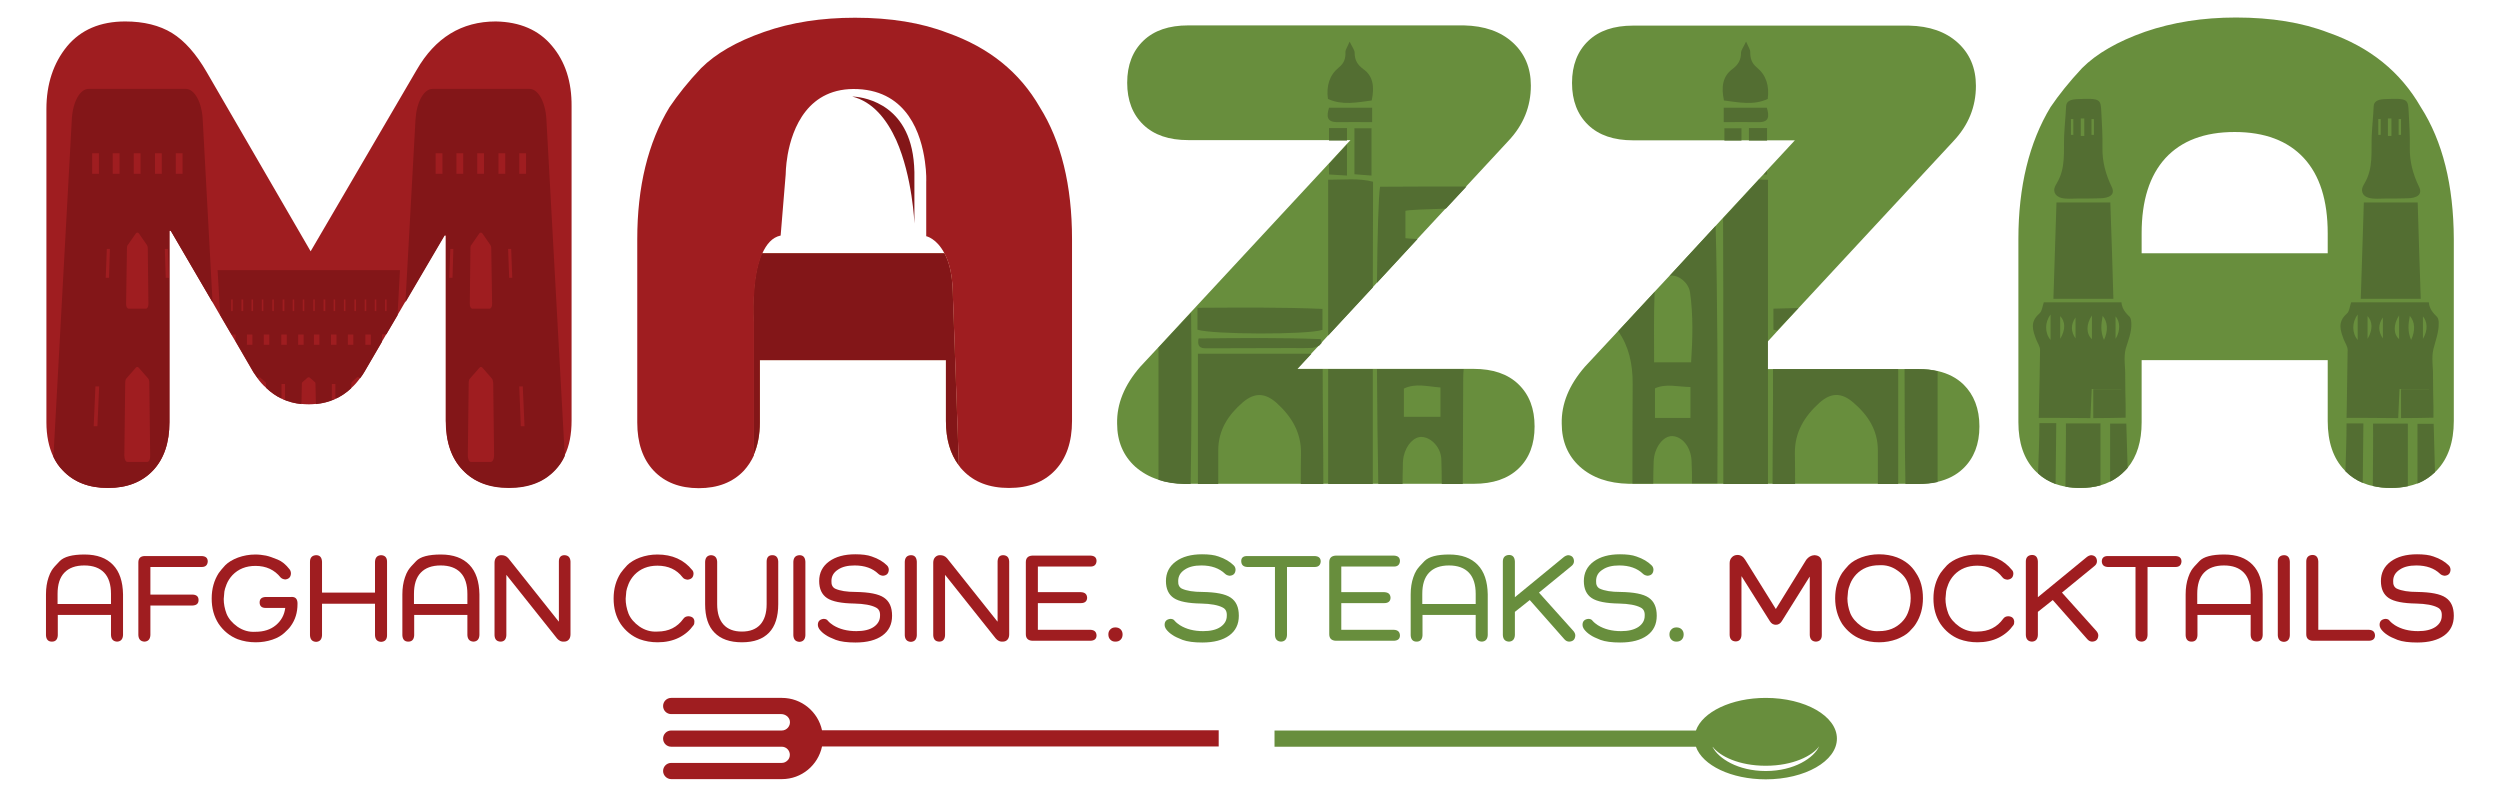
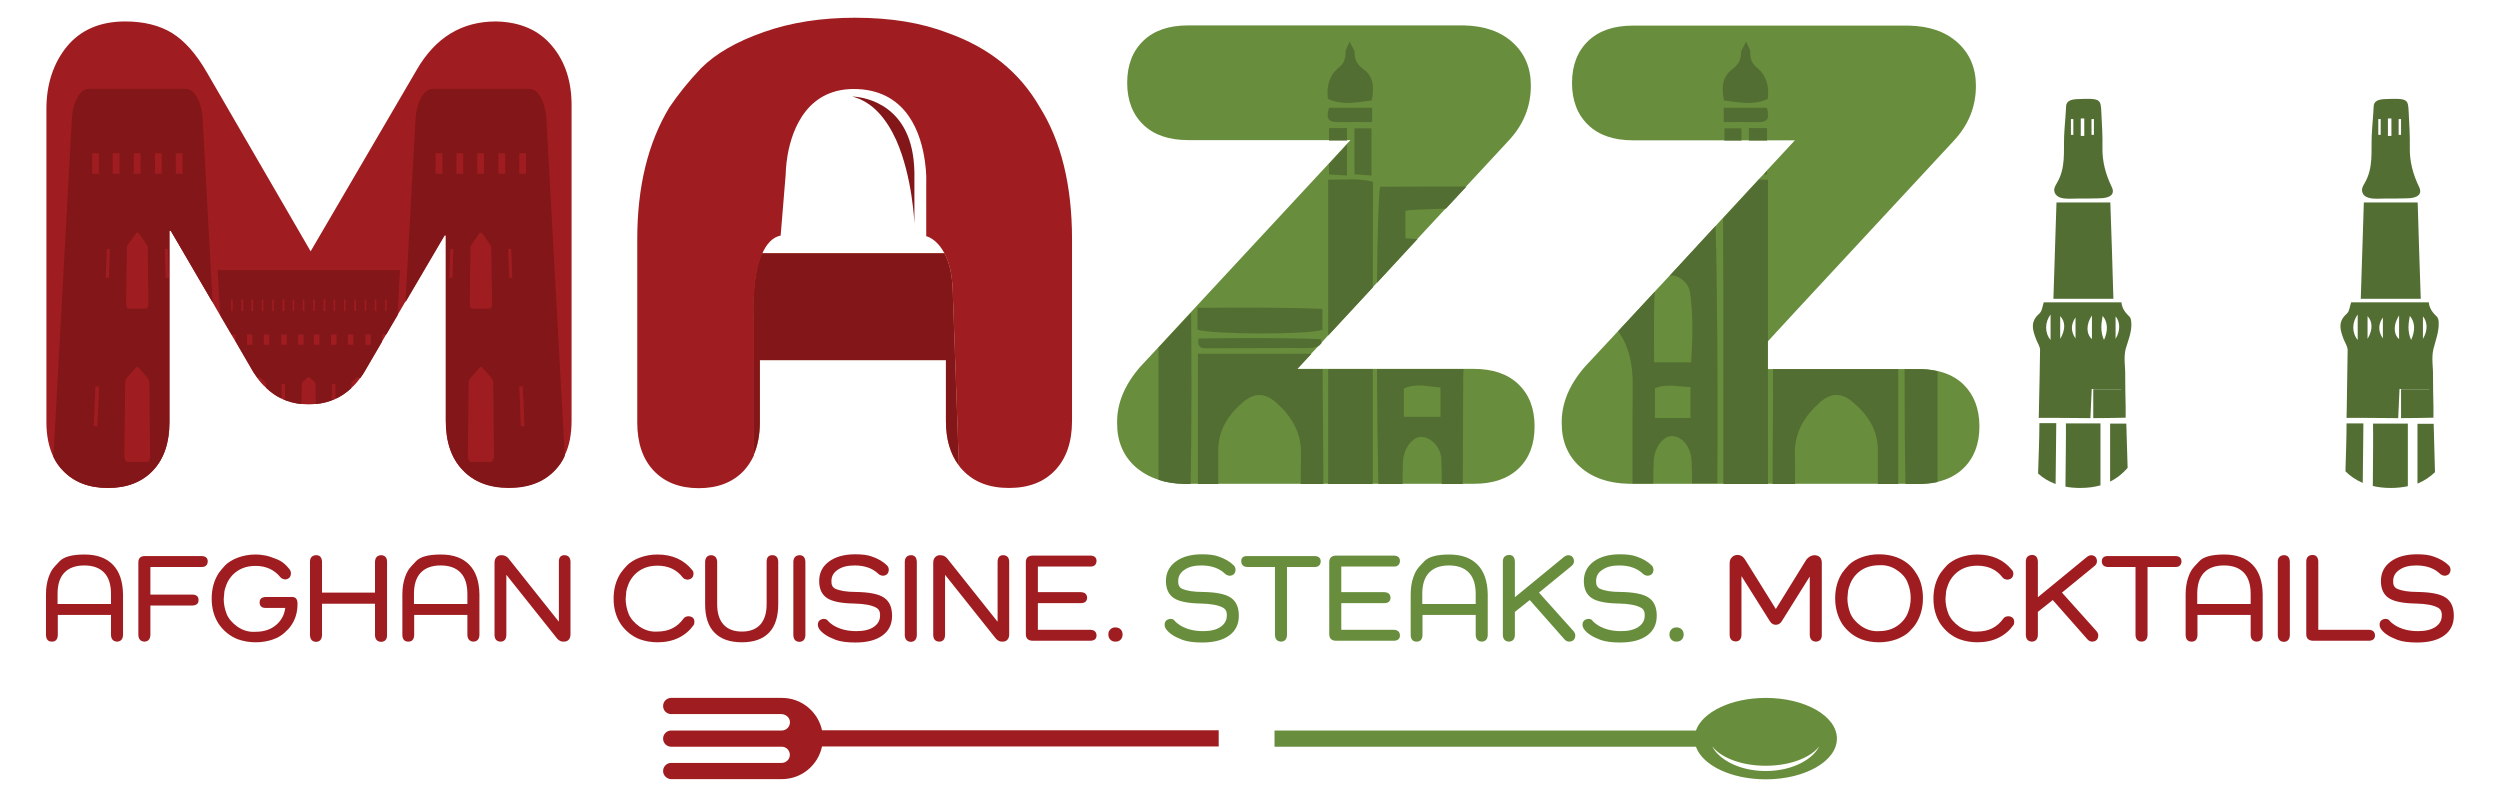
<svg xmlns="http://www.w3.org/2000/svg" width="1142" height="364" viewBox="0 0 1142 364" fill="none">
  <path d="M38.6 253.3C44.3 253.3 48.6 254.9 51.6 258C54.6 261.1 56.1 265.6 56.2 271.5V290.1C56.1 292 55.2 293 53.5 293.1C51.7 293 50.8 292 50.7 290.1V280.9H26.4V290.2C26.3 292.1 25.4 293.1 23.7 293.1C22 293.1 21.1 292.1 21 290.2V271.5C21 268.6 21.4 266 22.2 263.7C22.6 262.5 23.1 261.4 23.6 260.6C24.2 259.6 25.5 258.1 27.3 256.3C29.3 254.3 33 253.3 38.6 253.3ZM50.7 275.9V271.3C50.7 267.1 49.7 263.8 47.6 261.6C45.5 259.4 42.5 258.3 38.5 258.3C34.5 258.3 31.5 259.4 29.4 261.6C27.3 263.8 26.3 267 26.3 271.3V275.9H50.7Z" fill="#9F1D20" />
  <path d="M66.199 254H92.199C93.999 254.1 94.899 254.9 94.899 256.5C94.799 258.1 93.899 259 92.199 259H68.699V271.6H87.999C89.799 271.7 90.699 272.5 90.699 274.1C90.699 275.7 89.799 276.5 87.999 276.6H68.699V290.1C68.599 292 67.699 293 65.999 293.1C64.199 293 63.299 292 63.199 290.1V256.9C63.199 255 64.199 254 66.199 254Z" fill="#9F1D20" />
  <path d="M135.899 275.4V275.9C135.899 279.8 134.899 283.1 132.799 286C132.199 286.9 131.199 287.9 129.899 289.1C128.599 290.3 126.799 291.4 124.399 292.2C121.999 293 119.499 293.4 116.799 293.4C113.799 293.4 111.099 292.9 108.599 292C104.999 290.6 102.099 288.2 99.899 285C97.699 281.6 96.699 277.8 96.699 273.4C96.699 268.9 97.799 265.1 99.899 261.8C100.599 260.8 101.599 259.6 102.899 258.2C104.299 256.8 106.299 255.6 108.699 254.7C111.199 253.8 113.799 253.3 116.699 253.3C118.299 253.3 119.899 253.5 121.499 253.8C122.899 254.1 124.599 254.7 126.799 255.6C128.799 256.4 130.599 257.9 132.299 260.1C132.699 260.6 132.899 261.3 132.899 262C132.799 263.7 131.899 264.5 130.299 264.7C129.399 264.6 128.699 264.3 128.199 263.8C125.399 260.3 121.599 258.5 116.699 258.5C112.399 258.5 108.899 259.9 106.199 262.7C104.999 264 104.099 265.4 103.499 266.9C102.899 268.4 102.599 269.5 102.499 270.2C102.399 270.9 102.299 272 102.199 273.6C102.199 275.8 102.599 278 103.499 280.4C104.399 282.6 106.099 284.6 108.499 286.3C110.999 288 113.699 288.8 116.699 288.6C120.499 288.6 123.599 287.6 125.999 285.6C128.399 283.6 129.899 281 130.299 277.7H121.299C119.499 277.7 118.599 276.8 118.599 275.2C118.599 273.6 119.499 272.8 121.299 272.7H132.799C134.899 272.5 135.799 273.5 135.899 275.4Z" fill="#9F1D20" />
  <path d="M174.1 253.6C175.9 253.7 176.8 254.7 176.8 256.6V290.2C176.8 292.1 175.9 293.1 174.1 293.2C172.3 293.1 171.4 292.1 171.3 290.2V275.8H147.1V290.2C147 292.1 146.1 293.1 144.4 293.2C142.6 293.1 141.7 292.1 141.6 290.2V256.6C141.6 254.7 142.6 253.7 144.4 253.6C146.1 253.6 147 254.6 147.1 256.6V270.7H171.3V256.6C171.4 254.7 172.3 253.7 174.1 253.6Z" fill="#9F1D20" />
  <path d="M201.401 253.3C207.101 253.3 211.401 254.9 214.401 258C217.401 261.1 218.901 265.6 219.001 271.5V290.1C218.901 292 218.001 293 216.301 293.1C214.501 293 213.601 292 213.501 290.1V280.9H189.201V290.2C189.101 292.1 188.201 293.1 186.501 293.1C184.801 293.1 183.901 292.1 183.801 290.2V271.5C183.801 268.6 184.201 266 185.001 263.7C185.401 262.5 185.901 261.4 186.401 260.6C187.001 259.6 188.301 258.1 190.101 256.3C192.001 254.3 195.801 253.3 201.401 253.3ZM213.501 275.9V271.3C213.501 267.1 212.501 263.8 210.401 261.6C208.301 259.4 205.301 258.3 201.301 258.3C197.301 258.3 194.301 259.4 192.201 261.6C190.101 263.8 189.101 267 189.101 271.3V275.9H213.501Z" fill="#9F1D20" />
  <path d="M257.9 253.6C259.6 253.7 260.5 254.6 260.6 256.5V289.8C260.6 290.8 260.3 291.7 259.8 292.2C259.3 292.8 258.5 293.1 257.6 293.1C256.4 293.2 255.4 292.7 254.5 291.7L231.4 262.7H231.3V290.2C231.2 292.1 230.3 293.1 228.6 293.1C226.9 293 226 292.1 225.9 290.2V257C225.9 256 226.2 255.1 226.8 254.5C227.4 253.9 228.1 253.6 229 253.6C230.3 253.6 231.3 254 232.2 255L255.2 283.9H255.3V256.4C255.3 254.6 256.2 253.6 257.9 253.6Z" fill="#9F1D20" />
  <path d="M317.201 284C317.201 284.7 317.101 285.2 316.801 285.6C315.101 288 312.901 289.9 310.101 291.3C307.301 292.7 304.001 293.4 300.401 293.4C297.401 293.4 294.701 292.9 292.201 292C288.601 290.6 285.701 288.2 283.501 285C281.301 281.6 280.301 277.8 280.301 273.4C280.301 268.9 281.401 265.1 283.501 261.8C284.201 260.8 285.201 259.6 286.501 258.2C287.901 256.8 289.901 255.6 292.301 254.7C294.801 253.8 297.401 253.3 300.301 253.3C307.101 253.3 312.401 255.7 316.201 260.4C316.601 260.8 316.801 261.4 316.801 262.1C316.701 263.8 315.801 264.6 314.101 264.8C313.101 264.7 312.301 264.4 311.801 263.7C309.101 260.2 305.301 258.4 300.301 258.4C296.001 258.4 292.501 259.8 289.801 262.6C288.601 263.9 287.701 265.3 287.101 266.8C286.501 268.3 286.201 269.4 286.101 270.1C286.001 270.8 285.901 271.9 285.801 273.5C285.801 275.7 286.201 277.9 287.101 280.3C288.001 282.5 289.701 284.5 292.101 286.2C294.601 287.9 297.301 288.7 300.301 288.5C305.501 288.5 309.401 286.5 312.201 282.6C312.701 281.9 313.501 281.5 314.501 281.5C316.301 281.6 317.201 282.5 317.201 284Z" fill="#9F1D20" />
  <path d="M352.8 253.6C354.5 253.6 355.4 254.6 355.5 256.5V276C355.5 281.7 354.1 286.1 351.3 289C348.5 291.9 344.4 293.4 338.9 293.4C333.4 293.4 329.2 291.9 326.4 289C323.5 286.1 322.1 281.7 322.1 276V256.6C322.2 254.7 323.1 253.7 324.8 253.6C326.6 253.7 327.5 254.7 327.6 256.6V276C327.6 280.1 328.6 283.2 330.5 285.3C332.4 287.4 335.2 288.5 338.9 288.5C342.6 288.5 345.4 287.4 347.3 285.3C349.2 283.2 350.2 280.1 350.2 276V256.6C350.2 254.6 351.1 253.6 352.8 253.6Z" fill="#9F1D20" />
  <path d="M365.2 253.6C366.9 253.6 367.8 254.6 367.9 256.6V290.2C367.8 292.1 366.9 293.1 365.2 293.2C363.4 293.1 362.5 292.1 362.4 290.2V256.6C362.5 254.7 363.4 253.7 365.2 253.6Z" fill="#9F1D20" />
  <path d="M379.8 265.4C379.7 267.1 380.3 268.3 381.5 268.9C383.7 269.9 386.8 270.4 390.9 270.4C397 270.5 401.3 271.3 403.8 273C406.3 274.7 407.5 277.4 407.5 281.3C407.5 285.2 406 288.2 403.1 290.3C400.2 292.4 396.1 293.5 390.8 293.5C387 293.5 384 293.1 381.8 292.3C379.8 291.5 378.2 290.8 377.1 290C376 289.3 375 288.4 374.2 287.3C373.9 286.8 373.6 286.2 373.6 285.4C373.6 283.8 374.5 282.9 376.2 282.7C377.2 282.7 377.8 283 378.2 283.6C378.9 284.4 379.7 285 380.6 285.6C383.5 287.4 387 288.3 391.2 288.3C394.5 288.3 397.2 287.7 399.1 286.4C401 285.1 402 283.4 402 281.3C402.1 279.4 401.5 278.2 400.1 277.5C398 276.4 394.7 275.8 390.3 275.7C384.4 275.6 380.2 274.8 377.8 273.2C375.4 271.6 374.2 269 374.2 265.4C374.2 261.7 375.7 258.7 378.7 256.5C381.7 254.3 385.7 253.2 390.7 253.2C393.8 253.2 396.3 253.5 398.2 254.2C401.2 255.2 403.5 256.6 405.2 258.3C405.7 258.8 406 259.5 406 260.3C405.9 262 405 262.9 403.3 263C402.4 262.9 401.7 262.6 401.2 262.1C398.6 259.6 395 258.3 390.4 258.3C387.2 258.3 384.7 258.9 382.8 260.2C380.8 261.5 379.8 263.2 379.8 265.4Z" fill="#9F1D20" />
  <path d="M416.101 253.6C417.801 253.6 418.701 254.6 418.801 256.6V290.2C418.701 292.1 417.801 293.1 416.101 293.2C414.301 293.1 413.401 292.1 413.301 290.2V256.6C413.401 254.7 414.301 253.7 416.101 253.6Z" fill="#9F1D20" />
  <path d="M458.301 253.6C460.001 253.7 460.901 254.6 461.001 256.5V289.8C461.001 290.8 460.701 291.7 460.201 292.2C459.701 292.8 458.901 293.1 458.001 293.1C456.801 293.2 455.801 292.7 454.901 291.7L431.801 262.7H431.701V290.2C431.601 292.1 430.701 293.1 429.001 293.1C427.301 293 426.401 292.1 426.301 290.2V257C426.301 256 426.601 255.1 427.201 254.5C427.801 253.9 428.501 253.6 429.401 253.6C430.701 253.6 431.701 254 432.601 255L455.601 283.9H455.701V256.4C455.801 254.6 456.601 253.6 458.301 253.6Z" fill="#9F1D20" />
  <path d="M474.1 287.7H498.2C499.9 287.8 500.8 288.6 500.9 290.2C500.9 291.8 500 292.6 498.2 292.7H471.6C469.6 292.6 468.6 291.6 468.6 289.7V256.8C468.6 254.9 469.6 253.9 471.6 253.8H498.2C500 253.9 500.9 254.7 500.9 256.3C500.8 257.9 499.9 258.8 498.2 258.8H474.1V270.5H493.8C495.6 270.6 496.5 271.4 496.6 273C496.6 274.6 495.6 275.5 493.8 275.5H474.1V287.7Z" fill="#9F1D20" />
  <path d="M509.501 293.1C508.501 293.1 507.801 292.8 507.201 292.2C506.601 291.6 506.301 290.8 506.301 289.8C506.301 288.8 506.601 288.1 507.201 287.5C507.801 286.9 508.501 286.6 509.501 286.6C510.501 286.6 511.301 286.9 511.901 287.5C512.501 288.1 512.801 288.9 512.801 289.8C512.801 290.8 512.501 291.6 511.901 292.2C511.301 292.8 510.601 293.1 509.501 293.1Z" fill="#9F1D20" />
  <path d="M538.2 265.4C538.1 267.1 538.7 268.3 539.9 268.9C542.1 269.9 545.2 270.4 549.3 270.4C555.4 270.5 559.7 271.3 562.2 273C564.7 274.7 565.9 277.4 565.9 281.3C565.9 285.2 564.4 288.2 561.5 290.3C558.6 292.4 554.5 293.5 549.2 293.5C545.4 293.5 542.4 293.1 540.2 292.3C538.2 291.5 536.6 290.8 535.5 290C534.4 289.3 533.4 288.4 532.6 287.3C532.3 286.8 532 286.2 532 285.4C532 283.8 532.9 282.9 534.6 282.7C535.6 282.7 536.2 283 536.6 283.6C537.3 284.4 538.1 285 539 285.6C541.9 287.4 545.4 288.3 549.6 288.3C552.9 288.3 555.6 287.7 557.5 286.4C559.4 285.1 560.4 283.4 560.4 281.3C560.5 279.4 559.9 278.2 558.5 277.5C556.4 276.4 553.1 275.8 548.7 275.7C542.8 275.6 538.6 274.8 536.2 273.2C533.8 271.6 532.6 269 532.6 265.4C532.6 261.7 534.1 258.7 537.1 256.5C540.1 254.3 544.1 253.2 549.1 253.2C552.2 253.2 554.7 253.5 556.6 254.2C559.6 255.2 561.9 256.6 563.6 258.3C564.1 258.8 564.4 259.5 564.4 260.3C564.3 262 563.4 262.9 561.7 263C560.8 262.9 560.1 262.6 559.6 262.1C557 259.6 553.4 258.3 548.8 258.3C545.6 258.3 543.1 258.9 541.2 260.2C539.2 261.5 538.2 263.2 538.2 265.4Z" fill="#688E3D" />
  <path d="M569.6 254H600.6C602.4 254.1 603.3 254.9 603.3 256.5C603.2 258.1 602.3 259 600.6 259H587.9V290.1C587.8 292 586.9 293 585.2 293.1C583.4 293 582.5 292 582.4 290.1V259H569.7C568 258.9 567.1 258.1 567 256.5C566.9 254.9 567.8 254 569.6 254Z" fill="#688E3D" />
  <path d="M612.699 287.7H636.799C638.499 287.8 639.399 288.6 639.499 290.2C639.499 291.8 638.599 292.6 636.799 292.7H610.199C608.199 292.6 607.199 291.6 607.199 289.7V256.8C607.199 254.9 608.199 253.9 610.199 253.8H636.799C638.599 253.9 639.499 254.7 639.499 256.3C639.399 257.9 638.499 258.8 636.799 258.8H612.699V270.5H632.399C634.199 270.6 635.099 271.4 635.199 273C635.199 274.6 634.199 275.5 632.399 275.5H612.699V287.7Z" fill="#688E3D" />
  <path d="M662 253.3C667.7 253.3 672 254.9 675 258C678 261.1 679.5 265.6 679.6 271.5V290.1C679.5 292 678.6 293 676.9 293.1C675.1 293 674.2 292 674.1 290.1V280.9H649.8V290.2C649.7 292.1 648.8 293.1 647.1 293.1C645.4 293.1 644.5 292.1 644.4 290.2V271.5C644.4 268.6 644.8 266 645.6 263.7C646 262.5 646.5 261.4 647 260.6C647.6 259.6 648.9 258.1 650.7 256.3C652.7 254.3 656.4 253.3 662 253.3ZM674.1 275.9V271.3C674.1 267.1 673.1 263.8 671 261.6C668.9 259.4 665.9 258.3 661.9 258.3C657.9 258.3 654.9 259.4 652.8 261.6C650.7 263.8 649.7 267 649.7 271.3V275.9H674.1Z" fill="#688E3D" />
  <path d="M703 270.7L718.7 288.2C719.3 288.9 719.6 289.6 719.6 290.3C719.5 292.1 718.6 293 716.8 293.1C716 293.1 715.2 292.7 714.6 292L698.8 274.1L692 279.5V290.1C691.9 292 691 293 689.3 293.1C687.5 293 686.6 292 686.5 290.1V256.5C686.5 254.6 687.5 253.6 689.3 253.5C691 253.5 691.9 254.5 692 256.5V272.8L714.3 254.5C714.9 254 715.6 253.7 716.3 253.6C718 253.7 718.9 254.6 719 256.3C719 257.2 718.6 258 717.8 258.6L703 270.7Z" fill="#688E3D" />
  <path d="M729.1 265.4C729 267.1 729.6 268.3 730.8 268.9C733 269.9 736.1 270.4 740.2 270.4C746.3 270.5 750.6 271.3 753.1 273C755.6 274.7 756.8 277.4 756.8 281.3C756.8 285.2 755.3 288.2 752.4 290.3C749.5 292.4 745.4 293.5 740.1 293.5C736.3 293.5 733.3 293.1 731.1 292.3C729.1 291.5 727.5 290.8 726.4 290C725.3 289.3 724.3 288.4 723.5 287.3C723.2 286.8 722.9 286.2 722.9 285.4C722.9 283.8 723.8 282.9 725.5 282.7C726.5 282.7 727.1 283 727.5 283.6C728.2 284.4 729 285 729.9 285.6C732.8 287.4 736.3 288.3 740.5 288.3C743.8 288.3 746.4 287.7 748.4 286.4C750.3 285.1 751.3 283.4 751.3 281.3C751.4 279.4 750.8 278.2 749.4 277.5C747.3 276.4 744 275.8 739.6 275.7C733.7 275.6 729.5 274.8 727.1 273.2C724.7 271.6 723.5 269 723.5 265.4C723.5 261.7 725 258.7 728 256.5C731 254.3 735 253.2 740 253.2C743.1 253.2 745.6 253.5 747.5 254.2C750.5 255.2 752.8 256.6 754.5 258.3C755 258.8 755.3 259.5 755.3 260.3C755.2 262 754.3 262.9 752.6 263C751.7 262.9 751 262.6 750.5 262.1C747.9 259.6 744.3 258.3 739.7 258.3C736.5 258.3 734 258.9 732.1 260.2C730 261.5 729.1 263.2 729.1 265.4Z" fill="#688E3D" />
  <path d="M765.8 293.1C764.8 293.1 764.1 292.8 763.5 292.2C762.9 291.6 762.6 290.8 762.6 289.8C762.6 288.8 762.9 288.1 763.5 287.5C764.1 286.9 764.8 286.6 765.8 286.6C766.8 286.6 767.6 286.9 768.2 287.5C768.8 288.1 769.1 288.9 769.1 289.8C769.1 290.8 768.8 291.6 768.2 292.2C767.6 292.8 766.8 293.1 765.8 293.1Z" fill="#688E3D" />
  <path d="M828.8 253.6C831.1 253.7 832.2 254.9 832.2 257.2V290.1C832.2 292 831.3 293 829.5 293.1C827.7 293 826.8 292 826.7 290.1V263.5H826.6L813.9 283.8C813.2 284.9 812.3 285.4 811.2 285.4C810.1 285.4 809.2 284.9 808.5 283.8L795.6 263.3H795.5V290.1C795.4 292 794.5 293 792.8 293C791.1 292.9 790.2 292 790.1 290.1V257.3C790.1 256.2 790.4 255.3 791.1 254.6C791.7 253.9 792.6 253.5 793.7 253.5C795.1 253.5 796.3 254.2 797.2 255.7L811.2 278.2L825.1 255.7C826.1 254.4 827.3 253.7 828.8 253.6Z" fill="#9F1D20" />
  <path d="M838.301 273.3C838.301 268.8 839.401 265 841.501 261.7C842.201 260.7 843.201 259.5 844.501 258.1C845.901 256.7 847.901 255.5 850.301 254.6C852.801 253.7 855.501 253.2 858.301 253.2C861.301 253.2 864.101 253.7 866.501 254.6C870.301 256.1 873.201 258.4 875.201 261.7C877.401 264.9 878.401 268.8 878.401 273.3C878.401 277.7 877.301 281.6 875.201 284.9C874.601 285.9 873.601 287.1 872.201 288.5C870.801 289.9 868.901 291 866.401 292C863.901 292.9 861.201 293.4 858.401 293.4C855.401 293.4 852.601 292.9 850.201 292C846.601 290.6 843.701 288.2 841.501 285C839.401 281.6 838.301 277.7 838.301 273.3ZM843.901 273.3C843.901 275.5 844.301 277.7 845.201 280.1C846.101 282.3 847.801 284.3 850.201 286C852.701 287.7 855.401 288.5 858.401 288.3C862.601 288.3 866.101 286.9 868.801 284.1C870.001 282.9 870.901 281.5 871.501 280C872.401 277.8 872.801 275.5 872.801 273.2C872.801 270.9 872.401 268.6 871.501 266.4C870.701 264.1 869.001 262.1 866.601 260.5C864.201 258.8 861.401 258 858.401 258.2C854.101 258.2 850.601 259.6 847.901 262.4C846.701 263.7 845.801 265.1 845.201 266.6C844.601 268.1 844.301 269.2 844.201 269.9C844.101 270.7 844.001 271.8 843.901 273.3Z" fill="#9F1D20" />
  <path d="M920.099 284C920.099 284.7 919.999 285.2 919.699 285.6C917.999 288 915.799 289.9 912.999 291.3C910.199 292.7 906.899 293.4 903.299 293.4C900.299 293.4 897.599 292.9 895.099 292C891.499 290.6 888.599 288.2 886.399 285C884.199 281.6 883.199 277.8 883.199 273.4C883.199 268.9 884.299 265.1 886.399 261.8C887.099 260.8 888.099 259.6 889.399 258.2C890.799 256.8 892.799 255.6 895.199 254.7C897.699 253.8 900.299 253.3 903.199 253.3C909.999 253.3 915.299 255.7 919.099 260.4C919.499 260.8 919.699 261.4 919.699 262.1C919.599 263.8 918.699 264.6 916.999 264.8C915.999 264.7 915.199 264.4 914.699 263.7C911.999 260.2 908.199 258.4 903.199 258.4C898.899 258.4 895.399 259.8 892.699 262.6C891.499 263.9 890.599 265.3 889.999 266.8C889.399 268.3 889.099 269.4 888.999 270.1C888.899 270.8 888.799 271.9 888.699 273.5C888.699 275.7 889.099 277.9 889.999 280.3C890.899 282.5 892.599 284.5 894.999 286.2C897.499 287.9 900.199 288.7 903.199 288.5C908.399 288.5 912.299 286.5 915.099 282.6C915.599 281.9 916.399 281.5 917.399 281.5C919.199 281.6 919.999 282.5 920.099 284Z" fill="#9F1D20" />
  <path d="M941.9 270.7L957.6 288.2C958.2 288.9 958.5 289.6 958.5 290.3C958.4 292.1 957.5 293 955.7 293.1C954.9 293.1 954.1 292.7 953.5 292L937.7 274.1L930.9 279.5V290.1C930.8 292 929.9 293 928.2 293.1C926.4 293 925.5 292 925.4 290.1V256.5C925.4 254.6 926.4 253.6 928.2 253.5C929.9 253.5 930.8 254.5 930.9 256.5V272.8L953.2 254.5C953.8 254 954.5 253.7 955.2 253.6C956.9 253.7 957.8 254.6 957.9 256.3C957.9 257.2 957.5 258 956.7 258.6L941.9 270.7Z" fill="#9F1D20" />
  <path d="M962.8 254H993.8C995.6 254.1 996.5 254.9 996.5 256.5C996.4 258.1 995.5 259 993.8 259H981V290.1C980.9 292 980 293 978.3 293.1C976.5 293 975.6 292 975.5 290.1V259H962.8C961.1 258.9 960.2 258.1 960.1 256.5C960.1 254.9 961 254 962.8 254Z" fill="#9F1D20" />
  <path d="M1016 253.3C1021.7 253.3 1026 254.9 1029 258C1032 261.1 1033.5 265.6 1033.6 271.5V290.1C1033.5 292 1032.6 293 1030.9 293.1C1029.1 293 1028.2 292 1028.1 290.1V280.9H1003.8V290.2C1003.7 292.1 1002.8 293.1 1001.1 293.1C999.4 293.1 998.5 292.1 998.4 290.2V271.5C998.4 268.6 998.8 266 999.6 263.7C1000 262.5 1000.5 261.4 1001 260.6C1001.6 259.6 1002.9 258.1 1004.7 256.3C1006.6 254.3 1010.4 253.3 1016 253.3ZM1028.1 275.9V271.3C1028.1 267.1 1027.1 263.8 1025 261.6C1022.9 259.4 1019.9 258.3 1015.9 258.3C1011.9 258.3 1008.9 259.4 1006.8 261.6C1004.7 263.8 1003.7 267 1003.7 271.3V275.9H1028.1Z" fill="#9F1D20" />
  <path d="M1043.3 253.6C1045 253.6 1045.9 254.6 1046 256.6V290.2C1045.9 292.1 1045 293.1 1043.3 293.2C1041.5 293.1 1040.6 292.1 1040.5 290.2V256.6C1040.5 254.7 1041.5 253.7 1043.3 253.6Z" fill="#9F1D20" />
  <path d="M1059 287.7H1082.2C1083.9 287.8 1084.8 288.6 1084.9 290.2C1084.9 291.8 1084 292.6 1082.2 292.7H1056.5C1054.5 292.6 1053.5 291.6 1053.5 289.7V256.5C1053.5 254.6 1054.5 253.6 1056.3 253.5C1058 253.5 1058.9 254.5 1059 256.5V287.7Z" fill="#9F1D20" />
  <path d="M1093.2 265.4C1093.1 267.1 1093.7 268.3 1094.9 268.9C1097.1 269.9 1100.2 270.4 1104.3 270.4C1110.4 270.5 1114.7 271.3 1117.2 273C1119.7 274.7 1120.9 277.4 1120.9 281.3C1120.9 285.2 1119.4 288.2 1116.5 290.3C1113.6 292.4 1109.5 293.5 1104.2 293.5C1100.4 293.5 1097.4 293.1 1095.2 292.3C1093.2 291.5 1091.6 290.8 1090.5 290C1089.4 289.3 1088.4 288.4 1087.6 287.3C1087.3 286.8 1087 286.2 1087 285.4C1087 283.8 1087.9 282.9 1089.6 282.7C1090.6 282.7 1091.2 283 1091.6 283.6C1092.3 284.4 1093.1 285 1094 285.6C1096.9 287.4 1100.4 288.3 1104.6 288.3C1107.9 288.3 1110.5 287.7 1112.5 286.4C1114.4 285.1 1115.4 283.4 1115.4 281.3C1115.5 279.4 1114.9 278.2 1113.5 277.5C1111.4 276.4 1108.1 275.8 1103.7 275.7C1097.8 275.6 1093.6 274.8 1091.2 273.2C1088.8 271.6 1087.6 269 1087.6 265.4C1087.6 261.7 1089.1 258.7 1092.1 256.5C1095.1 254.3 1099.1 253.2 1104.1 253.2C1107.2 253.2 1109.7 253.5 1111.6 254.2C1114.6 255.2 1116.9 256.6 1118.6 258.3C1119.1 258.8 1119.4 259.5 1119.4 260.3C1119.3 262 1118.4 262.9 1116.7 263C1115.8 262.9 1115.1 262.6 1114.6 262.1C1112 259.6 1108.4 258.3 1103.8 258.3C1100.6 258.3 1098.1 258.9 1096.2 260.2C1094.2 261.5 1093.2 263.2 1093.2 265.4Z" fill="#9F1D20" />
  <path d="M252.099 20.9C246.099 13.7 237.499 10 226.499 9.8C210.899 9.8 198.799 17.2 190.299 32L141.899 114.8L94.399 32.9C89.599 24.6 84.299 18.6 78.599 15.1C72.899 11.6 65.699 9.8 57.199 9.8C45.799 9.8 36.899 13.6 30.599 21.2C24.399 28.8 21.199 38.4 21.199 49.8V192.9C21.199 199 22.299 204.3 24.399 208.7C25.499 211 26.899 213.1 28.699 214.9C33.699 220.2 40.599 222.9 49.299 222.9C57.999 222.9 64.899 220.2 69.899 214.9C74.899 209.6 77.399 202.2 77.399 192.9V105.4H77.999L97.099 138.1L100.399 143.8L105.599 152.7L107.399 155.7L115.699 170C116.299 170.9 116.899 171.8 117.499 172.6C118.699 174.3 119.999 175.8 121.499 177.1C123.699 179.2 125.999 180.8 128.499 182C128.599 182.1 128.799 182.2 128.899 182.2C131.599 183.4 134.499 184.2 137.599 184.5C138.699 184.6 139.899 184.7 141.099 184.7C142.199 184.7 143.299 184.6 144.299 184.5C150.499 183.9 155.899 181.5 160.399 177.3C161.899 176 163.199 174.5 164.499 172.7C165.199 171.8 165.799 170.9 166.399 169.9L174.499 156L176.499 152.6L181.599 143.9L185.099 137.9L202.999 107.4H203.599V192.1C203.599 201.7 206.099 209.2 211.299 214.6C216.399 220 223.399 222.7 232.399 222.7C241.399 222.7 248.399 220 253.499 214.6C255.299 212.7 256.799 210.6 257.899 208.1C260.099 203.7 261.099 198.3 261.099 192.1V48.6C261.199 37.3 258.199 28.1 252.099 20.9Z" fill="#9F1D20" />
  <path d="M437.999 212.6C436.799 178.6 435.599 145.3 435.199 133.2C434.999 125 433.399 119.4 431.399 115.7H347.999C342.899 127.3 344.199 146.8 344.199 146.8V208C346.099 203.7 347.099 198.7 347.099 192.9V164.5H432.099V192.3C432.099 200.7 434.099 207.4 437.999 212.6Z" fill="#BA6A30" />
  <path d="M700.999 194.8C700.999 202.9 698.599 209.3 693.699 214C688.799 218.7 681.999 221 673.199 221H540.999C536.599 220.9 532.699 220.3 529.099 219.1C524.999 217.8 521.599 215.8 518.599 213.2C513.099 208.2 510.299 201.6 510.299 193.5C510.099 184.5 513.599 175.9 520.899 167.5L529.099 158.7L543.999 142.6L606.999 74.7L615.199 65.8L616.899 64H542.799C533.999 64 527.199 61.7 522.299 57C517.399 52.3 514.899 45.9 514.899 37.8C514.899 29.7 517.399 23.3 522.299 18.6C527.199 13.9 533.999 11.6 542.799 11.6H668.699C678.099 11.8 685.499 14.4 690.999 19.4C696.499 24.4 699.299 31 699.299 39.1C699.299 48.7 695.899 57.1 688.999 64.4L669.799 85.1L660.399 95.2L647.499 109.1L628.999 129.1L626.999 131.3L606.599 153.3L603.599 156.6L602.599 157.7L598.999 161.5L592.499 168.5H673.099C681.899 168.5 688.699 170.8 693.599 175.5C698.599 180.3 700.999 186.7 700.999 194.8Z" fill="#688E3D" />
  <path d="M904.199 194.8C904.199 202.9 901.699 209.3 896.799 214C893.699 217 889.799 219 885.099 220.1C882.399 220.7 879.499 221 876.299 221H744.099C734.699 220.8 727.299 218.2 721.699 213.2C716.199 208.2 713.399 201.6 713.399 193.5C713.199 184.5 716.699 175.9 723.999 167.5L738.999 151.4L755.699 133.4L762.599 126L783.499 103.4L786.899 99.7L803.299 82L805.499 79.7L806.999 78L819.899 64.1H745.999C737.199 64.1 730.399 61.8 725.499 57.1C720.599 52.4 718.099 46 718.099 37.9C718.099 29.8 720.599 23.4 725.499 18.7C730.399 14 737.199 11.7 745.999 11.7H871.999C881.399 11.9 888.799 14.5 894.299 19.5C899.799 24.5 902.599 31.1 902.599 39.2C902.599 48.8 899.199 57.2 892.299 64.5L821.599 140.7L811.999 151.1L807.699 155.8L795.799 168.6H876.399C879.599 168.6 882.499 168.9 885.199 169.5C889.899 170.6 893.799 172.6 896.899 175.6C901.699 180.3 904.199 186.7 904.199 194.8Z" fill="#688E3D" />
-   <path d="M1105.8 48.9C1096.6 32.9 1082.6 21.5 1063.6 14.9C1051.7 10.3 1037.6 8 1021.4 8C1006.2 8 992.4 10.2 979.9 14.5C967.4 18.9 957.8 24.4 951.1 31.1C945.3 37.3 940.5 43.3 936.7 48.9C926.9 65.1 922 85.3 922 109.2V192.9C922 202.3 924.5 209.6 929.5 214.9C930 215.4 930.5 215.9 931 216.3C933.3 218.4 935.9 219.9 939 221.1C940.4 221.6 941.9 222 943.5 222.3C945.6 222.7 947.8 222.9 950.2 222.9C953.6 222.9 956.7 222.5 959.5 221.7C961 221.3 962.5 220.7 963.9 220C966.5 218.7 968.8 217 970.8 214.9C971.2 214.5 971.5 214.1 971.9 213.7C976.2 208.5 978.3 201.6 978.3 192.9V164.5H1063.3V192.3C1063.3 201.9 1065.8 209.4 1071 214.8C1071.1 215 1071.3 215.1 1071.5 215.3C1073.8 217.6 1076.4 219.4 1079.4 220.6C1080.8 221.2 1082.4 221.7 1084 222C1086.5 222.6 1089.2 222.9 1092.2 222.9C1095 222.9 1097.6 222.6 1100 222.1C1101.5 221.8 1103 221.3 1104.4 220.8C1107.5 219.6 1110.1 217.8 1112.4 215.6C1112.7 215.3 1113 215 1113.2 214.8C1118.3 209.4 1120.9 201.9 1120.9 192.3V109.2C1120.8 84.6 1115.8 64.5 1105.8 48.9ZM1063.3 115.7H978.3V106.6C978.3 91.6 981.9 80.2 989.2 72.2C996.5 64.3 1007 60.3 1020.8 60.3C1034.5 60.3 1045.1 64.3 1052.4 72.2C1059.7 80.1 1063.3 91.6 1063.3 106.6V115.7Z" fill="#688E3D" />
  <path d="M92.598 54.6C92.198 46.6 88.799 40.6 84.898 40.6H40.498C36.498 40.6 33.198 46.6 32.798 54.6L24.398 208.7C25.498 211 26.898 213.1 28.698 214.9C33.699 220.2 40.598 222.9 49.298 222.9C57.998 222.9 64.898 220.2 69.898 214.9C74.898 209.6 77.398 202.2 77.398 192.9V105.4H77.998L97.098 138.1L92.598 54.6ZM61.098 70H64.198V79.4H61.098V70ZM57.998 113.2C57.998 112.7 58.098 112.2 58.398 111.9L61.998 106.7C62.398 106.1 63.098 106.1 63.498 106.7L67.098 111.9C67.298 112.3 67.498 112.7 67.498 113.2L67.798 138.9C67.798 140.1 67.298 141 66.598 141H58.798C58.098 141 57.598 140.1 57.598 138.9L57.998 113.2ZM42.098 70H45.199V79.4H42.098V70ZM44.498 194.7H42.798L43.598 176.5H45.298L44.498 194.7ZM49.798 126.9H48.298L48.798 113.7H50.199L49.798 126.9ZM54.598 79.4H51.498V70H54.598V79.4ZM67.298 211H58.199C57.398 211 56.798 209.7 56.798 208.1L57.199 174.9C57.199 174 57.398 173.2 57.798 172.8L61.998 168C62.398 167.5 62.998 167.5 63.398 168L67.598 172.8C67.998 173.2 68.198 174 68.198 174.9L68.598 208.1C68.698 209.7 68.098 211 67.298 211ZM73.898 79.4H70.798V70H73.898V79.4ZM75.698 126.9L75.298 113.7H76.698L77.198 126.9H75.698ZM83.398 79.4H80.298V70H83.398V79.4Z" fill="#831618" />
  <path d="M249.599 54.6C249.199 46.6 245.799 40.6 241.899 40.6H197.599C193.599 40.6 190.299 46.6 189.799 54.6L185.199 138.1L203.099 107.6H203.699V192.3C203.699 201.9 206.199 209.4 211.399 214.8C216.499 220.2 223.499 222.9 232.499 222.9C241.499 222.9 248.499 220.2 253.599 214.8C255.399 212.9 256.899 210.8 257.999 208.3L249.599 54.6ZM202.099 79.4H198.999V70H202.099V79.4ZM217.999 70H221.099V79.4H217.999V70ZM214.899 113.2C214.899 112.7 214.999 112.2 215.299 111.9L218.899 106.7C219.299 106.1 219.999 106.1 220.399 106.7L223.999 111.9C224.199 112.3 224.399 112.7 224.399 113.2L224.799 138.9C224.799 140.1 224.299 141 223.599 141H215.799C215.099 141 214.599 140.1 214.599 138.9L214.899 113.2ZM206.699 126.9H205.199L205.699 113.7H207.099L206.699 126.9ZM211.599 79.4H208.499V70H211.599V79.4ZM224.199 211H215.099C214.299 211 213.699 209.7 213.699 208.1L214.099 174.9C214.099 174 214.299 173.2 214.799 172.8L218.999 168C219.399 167.5 219.999 167.5 220.399 168L224.599 172.8C224.999 173.2 225.199 174 225.299 174.9L225.699 208.1C225.699 209.7 224.999 211 224.199 211ZM230.799 79.4H227.699V70H230.799V79.4ZM232.599 126.9L232.099 113.7H233.499L233.999 126.9H232.599ZM237.899 194.7L237.199 176.5H238.799L239.599 194.7H237.899ZM240.299 79.4H237.199V70H240.299V79.4Z" fill="#831618" />
  <path d="M99.398 123.5L100.598 143.9L105.798 152.8H107.598V155.8L115.898 170.1C116.498 171 117.098 171.9 117.698 172.7L117.898 172.5C118.198 172.3 118.598 172.3 118.898 172.5L121.298 174.6C121.498 174.7 121.498 174.9 121.498 175.2L121.598 177.2C123.798 179.3 126.098 180.9 128.598 182.1V175.4H130.198V182.3H128.998C131.698 183.5 134.598 184.3 137.698 184.6L137.898 175.2C137.898 175 137.998 174.8 138.098 174.6L140.498 172.5C140.798 172.3 141.198 172.3 141.498 172.5L143.898 174.6C143.998 174.7 144.098 174.9 144.098 175.2L144.298 184.6C150.498 184 155.898 181.6 160.398 177.4L160.498 175.1C160.498 174.9 160.598 174.7 160.698 174.5L163.098 172.4C163.398 172.2 163.798 172.2 164.098 172.4L164.498 172.8C165.198 171.9 165.798 171 166.398 170L174.498 156.1V152.7H176.498L181.598 144L182.698 123.4H99.398V123.5ZM106.298 142.1H105.598V136.8H106.298V142.1ZM111.098 142.1H110.298V136.8H111.098V142.1ZM115.298 157.5H112.798V152.8H115.298V157.5ZM115.598 142.1H114.898V136.8H115.598V142.1ZM129.098 136.8H129.898V142.1H129.098V136.8ZM120.298 142.1H119.598V136.8H120.298V142.1ZM122.998 157.5H120.498V152.8H122.998V157.5ZM125.098 142.1H124.398V136.8H125.098V142.1ZM130.998 157.5H128.498V152.8H130.998V157.5ZM134.398 142.1H133.698V136.8H134.398V142.1ZM138.698 157.5H136.198V152.8H138.698V157.5ZM138.998 142.1H138.298V136.8H138.998V142.1ZM152.398 136.8H153.098V142.1H152.398V136.8ZM143.098 136.8H143.798V142.1H143.098V136.8ZM145.898 157.5H143.398V152.8H145.898V157.5ZM148.598 142.1H147.798V136.8H148.598V142.1ZM153.198 182.3H151.598V175.4H153.198V182.3ZM153.698 157.5H151.198V152.8H153.698V157.5ZM157.798 142.1H157.098V136.8H157.798V142.1ZM161.398 157.5H158.898V152.8H161.398V157.5ZM162.598 142.1H161.898V136.8H162.598V142.1ZM166.598 136.8H167.298V142.1H166.598V136.8ZM169.398 157.5H166.898V152.8H169.398V157.5ZM171.898 142.1H171.198V136.8H171.898V142.1ZM176.598 142.1H175.898V136.8H176.598V142.1Z" fill="#831618" />
  <path d="M437.999 212.6C436.799 178.6 435.599 145.3 435.199 133.2C434.999 125 433.399 119.4 431.399 115.7H347.999C342.899 127.3 344.199 146.8 344.199 146.8V208C346.099 203.7 347.099 198.7 347.099 192.9V164.5H432.099V192.3C432.099 200.7 434.099 207.4 437.999 212.6Z" fill="#831618" />
  <path d="M409.399 64C416.899 80.9 417.699 102.1 417.699 102.1V78.6C417.599 74.6 417.199 71.1 416.499 68C411.199 44.1 389.299 44.1 389.299 44.1C398.799 46.5 405.099 54.6 409.399 64Z" fill="#831618" />
  <path d="M489.7 109.2V192.3C489.7 201.9 487.1 209.4 482 214.8C476.9 220.2 469.9 222.9 460.9 222.9C451.9 222.9 444.9 220.2 439.8 214.8C439.1 214.1 438.5 213.4 438 212.6C436.8 178.6 435.6 145.3 435.2 133.2C435 125 433.4 119.4 431.4 115.7C427.8 108.8 423.1 107.9 423.1 107.9V83.1C423.1 83.1 423.3 79.1 422.5 73.7C420.8 61.5 414.7 41.8 391.9 40.7C368.9 39.6 361.9 58.9 359.8 70.7C358.9 75.9 358.9 79.7 358.9 79.7L356.6 107.6C352.7 108.4 350.1 111.6 348.2 115.8C343.1 127.4 344.4 146.9 344.4 146.9V208C343.2 210.6 341.7 212.9 339.8 215C334.8 220.3 327.9 223 319.2 223C310.5 223 303.6 220.3 298.6 215C293.6 209.7 291.1 202.3 291.1 193V109.3C291.1 85.3 296 65.2 305.8 49C309.6 43.4 314.3 37.4 320.2 31.2C326.9 24.5 336.4 19 349 14.6C361.5 10.2 375.3 8.1 390.6 8.1C406.8 8.1 420.9 10.4 432.8 15C451.8 21.7 465.8 33 475 49C484.7 64.5 489.7 84.6 489.7 109.2Z" fill="#9F1D20" />
  <path d="M964.598 85.3C961.798 79.5 960.298 73.7 960.398 67.6C960.498 62.2 960.198 56.8 959.898 51.5C959.598 45.2 959.698 44.8 948.398 45.3C945.398 45.5 943.898 46.5 943.798 48.5C943.598 53 943.098 57.6 942.898 62.1C942.598 69.3 943.698 76.7 939.598 83.6C938.898 84.8 938.198 86 938.398 87.2C938.498 88.3 939.198 89.4 940.698 90.1C940.998 90.2 941.298 90.3 941.598 90.4C943.798 91 946.598 90.7 948.898 90.7C952.198 90.7 955.398 90.7 958.698 90.6C964.098 90.6 966.298 88.7 964.598 85.3ZM947.098 61.6H945.998V54.4H947.098V61.6ZM952.098 62.1H950.498V54.1H952.098V62.1ZM956.498 61.6H955.398V54.4H956.498V61.6Z" fill="#536E32" />
  <path d="M971.898 213.7C971.598 214.1 971.198 214.5 970.798 214.9C968.798 217 966.498 218.7 963.898 220V193.5H971.298C971.498 200.3 971.698 207 971.898 213.7Z" fill="#536E32" />
  <path d="M939.298 193.4C939.198 196 939.198 210.7 938.998 221.1C935.998 220 933.298 218.4 930.998 216.3C931.198 208.7 931.598 201 931.598 193.3H939.298V193.4Z" fill="#536E32" />
  <path d="M959.498 193.5V221.7C956.698 222.5 953.598 222.9 950.198 222.9C947.898 222.9 945.598 222.7 943.498 222.3C943.598 210.8 943.798 197.3 943.698 193.4H959.498V193.5Z" fill="#536E32" />
  <path d="M973.598 147.6C973.498 146.6 973.498 145.7 972.898 144.8C972.698 144.4 969.298 142 969.098 138.1H933.598C932.898 140.1 932.898 142.2 931.398 143.4C927.098 147.2 928.698 151.2 930.098 155C930.698 156.6 931.898 158.2 931.898 159.9C931.798 168.7 931.598 177.5 931.398 186.3C931.398 187.8 931.298 189.2 931.298 190.9C939.298 190.8 947.098 191 954.898 191L955.498 177.8V177.7H968.998V177.8H956.198V191C961.098 191 966.098 190.9 970.998 190.8V185.9C970.898 181.2 970.798 176.5 970.798 171.8C970.898 167.7 969.998 163.5 970.998 159.4C972.198 155.4 973.798 151.7 973.598 147.6ZM936.698 155.3C933.998 152.1 933.998 147.2 936.698 143.7V155.3ZM941.098 154.8V144.4C943.398 146.8 943.698 150.4 941.098 154.8ZM948.098 154.6C945.898 151.4 945.898 148.2 948.098 145V154.6ZM955.598 154.9C952.998 152.7 952.798 148.2 955.598 144.1V154.9ZM961.098 155.3C959.398 151.4 959.798 148.1 960.498 144.3C962.798 147 963.098 151 961.098 155.3ZM966.398 154.8V144.5C968.398 146.9 968.798 150.8 966.398 154.8Z" fill="#536E32" />
  <path d="M963.998 92.5H939.398C938.898 107 938.498 121.6 937.998 136.5H965.398C964.998 121.5 964.498 106.9 963.998 92.5Z" fill="#536E32" />
  <path d="M1105 85.3C1102.2 79.5 1100.7 73.7 1100.8 67.6C1100.9 62.2 1100.6 56.8 1100.3 51.5C1100 45.2 1100.1 44.8 1088.9 45.3C1085.9 45.5 1084.4 46.5 1084.3 48.5C1084.1 53 1083.6 57.6 1083.4 62.1C1083.1 69.3 1084.2 76.7 1080.2 83.6C1079.5 84.8 1078.8 86 1079 87.2C1079.1 88.3 1079.7 89.4 1081.3 90.1C1081.6 90.2 1081.9 90.3 1082.2 90.4C1084.4 91 1087.2 90.7 1089.5 90.7C1092.8 90.7 1096 90.7 1099.3 90.6C1104.4 90.6 1106.7 88.7 1105 85.3ZM1087.5 61.6H1086.4V54.4H1087.5V61.6ZM1092.4 62.1H1090.8V54.1H1092.4V62.1ZM1096.8 61.6H1095.7V54.4H1096.8V61.6Z" fill="#536E32" />
  <path d="M1112.3 215.7C1110 217.9 1107.3 219.7 1104.3 220.9V193.6H1111.7C1111.9 200.9 1112.1 208.2 1112.3 215.7Z" fill="#536E32" />
  <path d="M1079.6 193.4C1079.5 196 1079.5 210.2 1079.3 220.6C1076.3 219.3 1073.7 217.6 1071.4 215.3C1071.6 208 1071.9 200.8 1071.9 193.4H1079.6Z" fill="#536E32" />
  <path d="M1099.9 193.5V222.1C1097.5 222.6 1094.9 222.9 1092.1 222.9C1089.2 222.9 1086.5 222.6 1083.9 222C1084 210.6 1084.1 197.3 1084 193.5H1099.9Z" fill="#536E32" />
  <path d="M1114 147.6C1114 146.6 1113.9 145.7 1113.3 144.8C1113.1 144.4 1109.7 142 1109.5 138.1H1074C1073.3 140.1 1073.3 142.2 1071.9 143.4C1067.6 147.2 1069.2 151.2 1070.6 155C1071.2 156.6 1072.4 158.2 1072.4 159.9C1072.3 168.7 1072.1 177.5 1072 186.3C1072 187.8 1071.9 189.2 1071.9 190.9C1079.9 190.8 1087.7 191 1095.5 191L1096.1 177.8V177.7H1109.6V177.8H1096.8V191C1101.7 191 1106.6 190.9 1111.6 190.8V185.9C1111.5 181.2 1111.4 176.5 1111.4 171.8C1111.5 167.7 1110.6 163.5 1111.6 159.4C1112.6 155.4 1114.1 151.7 1114 147.6ZM1077 155.3C1074.3 152.1 1074.3 147.2 1077 143.7V155.3ZM1081.5 154.8V144.4C1083.7 146.8 1084.1 150.4 1081.5 154.8ZM1088.5 154.6C1086.3 151.4 1086.3 148.2 1088.5 145V154.6ZM1095.9 154.9C1093.3 152.7 1093.2 148.2 1095.9 144.1V154.9ZM1101.4 155.3C1099.7 151.4 1100.1 148.1 1100.8 144.3C1103.2 147 1103.4 151 1101.4 155.3ZM1106.8 154.8V144.5C1108.8 146.9 1109.2 150.8 1106.8 154.8Z" fill="#536E32" />
  <path d="M1104.4 92.5H1079.8C1079.3 107 1078.9 121.6 1078.4 136.5H1105.8C1105.3 121.5 1104.8 106.9 1104.4 92.5Z" fill="#536E32" />
  <path d="M762.699 126C762.999 125.9 763.299 125.9 763.499 125.9C766.899 125.7 771.299 129.1 771.999 133.5C773.499 144 773.199 154.6 772.499 165.5H755.599C755.599 154.8 755.399 144.5 755.799 134.2C755.799 133.9 755.899 133.6 755.899 133.3L739.199 151.3C743.899 157.9 745.899 166 745.799 175.6C745.699 190.7 745.699 205.8 745.699 220.9H755.199C755.199 217.5 755.299 214.1 755.399 210.7C755.699 204.3 759.799 199.1 763.899 199.2C768.399 199.4 772.399 204.1 772.699 210.5C772.899 213.9 772.899 217.4 772.899 220.8H784.499C784.799 184.7 784.499 131.2 783.699 103.2L762.699 126ZM772.199 190.9H755.999V177.4C760.999 175.1 766.299 176.7 772.199 176.8V190.9Z" fill="#536E32" />
  <path d="M787.1 99.8C787.2 121.9 787.2 143.9 787.2 166C787.2 184.4 787.2 202.7 787.2 221.1H807.6V82.1C806.2 82.1 804.8 82.1 803.5 82L787.1 99.8Z" fill="#536E32" />
  <path d="M809.699 221.1H819.999C819.999 216.4 819.999 211.7 819.899 207C819.799 197.4 824.299 190.2 830.999 184.1C836.299 179.3 841.099 179.2 846.499 183.8C853.199 189.5 857.799 196.4 857.799 205.7C857.799 210.8 857.799 216 857.799 221.1H867.099V168.6H809.899C809.999 186.2 809.699 203.6 809.699 221.1Z" fill="#536E32" />
  <path d="M876.3 168.6H870C870 186.3 870.1 205.2 870.4 221.1H876.3C879.5 221.1 882.4 220.8 885.1 220.2V169.6C882.4 168.9 879.5 168.6 876.3 168.6Z" fill="#536E32" />
-   <path d="M821.5 140.7C817.7 140.8 813.9 140.9 810.1 141V150.6C810.5 150.7 811.2 150.9 811.8 151L821.5 140.7Z" fill="#536E32" />
  <path d="M807.499 45.2C808.299 39.2 806.799 34.3 802.499 30.8C800.099 28.8 799.499 26.6 799.499 23.7C799.499 22.6 798.699 21.5 797.599 19C796.399 21.6 795.299 22.9 795.299 24.1C795.299 27.4 793.999 29.6 791.299 31.6C786.899 34.9 786.199 39.7 787.499 45.9C794.499 46.8 801.099 48.2 807.499 45.2Z" fill="#536E32" />
  <path d="M807.198 58.5H798.898V64.2H807.198V58.5Z" fill="#536E32" />
  <path d="M807.199 78.1L805.699 79.8C806.199 79.8 806.799 79.7 807.199 79.7V78.1Z" fill="#536E32" />
  <path d="M795.499 58.6H787.699V64.2H795.499V58.6Z" fill="#536E32" />
  <path d="M787.398 49.2C787.398 51.3 787.398 52.8 787.398 55.8C792.998 55.8 798.098 55.7 803.198 55.8C808.098 55.9 808.298 53.3 807.098 49.2C800.498 49.2 794.098 49.2 787.398 49.2Z" fill="#536E32" />
  <path d="M529.199 158.8V219.2C532.699 220.4 536.699 221 541.099 221.1H543.899C544.299 197.1 544.399 166 544.099 142.8L529.199 158.8Z" fill="#536E32" />
  <path d="M642 108.8V96.3C643.4 95.9 650.4 95.6 660.5 95.3L669.9 85.2C656.7 85.2 643.6 85.2 630.4 85.3C629.7 89.9 629.2 107.2 629 129.2L647.5 109.2C644.9 109.1 642.9 108.9 642 108.8Z" fill="#536E32" />
  <path d="M629.6 221.1H640.7C640.7 218.8 640.7 216.4 640.8 214.1C640.8 212.2 640.8 210.3 641.2 208.4C642.4 203.1 646 199.4 649.5 199.6C653.8 199.8 658.2 204.4 658.4 209.8C658.5 213.6 658.6 217.2 658.6 221.1H668.2C668.3 204.9 668.3 188.7 668.4 172.5C668.4 171.2 668.5 169.9 668.6 168.6H629C629.1 187 629.3 205.7 629.6 221.1ZM641.3 177.5C646.7 174.9 652.2 176.6 658 177V190.4H641.3V177.5Z" fill="#536E32" />
  <path d="M606.699 168.6V221.1H627.099C627.099 203.6 627.099 186.1 627.099 168.6H606.699Z" fill="#536E32" />
  <path d="M606.699 82.1V153.3L627.099 131.3C627.099 118.2 627.199 105 627.199 91.9C627.199 89.2 627.199 86.5 627.199 83C620.499 81.3 614.099 82.1 606.699 82.1Z" fill="#536E32" />
  <path d="M592.599 168.6L599.099 161.6H547.199V221.1H556.499C556.499 216 556.499 210.8 556.499 205.7C556.499 196.4 561.099 189.5 567.699 183.8C573.099 179.2 577.899 179.4 583.199 184.1C589.899 190.2 594.399 197.4 594.299 207C594.199 211.7 594.199 216.4 594.199 221.1H604.499C604.499 203.6 604.199 186.2 604.199 168.6H592.599Z" fill="#536E32" />
  <path d="M604.1 150.7C604.1 147.9 604.1 145 604.1 141.1C585.3 140.3 566.6 140.5 547 140.6C547 144.8 547 147.7 547 150.6C553.7 152.8 596.7 153 604.1 150.7Z" fill="#536E32" />
  <path d="M626.599 45.9C627.899 39.7 627.299 34.8 622.799 31.6C620.099 29.6 618.799 27.5 618.799 24.1C618.799 22.8 617.699 21.5 616.499 19C615.499 21.5 614.599 22.6 614.599 23.7C614.699 26.6 614.099 28.8 611.599 30.8C607.299 34.3 605.799 39.2 606.599 45.2C613.199 48.2 619.699 46.8 626.599 45.9Z" fill="#536E32" />
  <path d="M547.5 154.6C546.6 159.4 549.5 159.1 551.9 159.1C564.5 159.1 577.1 159 589.7 159C593 159 596.3 159.1 599.6 158.9C600.7 158.8 601.7 158.3 602.7 157.8L603.7 156.7C603.6 156.1 603.5 155.5 603.3 154.9C584.7 154.2 566 154.4 547.5 154.6Z" fill="#536E32" />
  <path d="M615.3 58.5H607.1V64.2H615.3V58.5Z" fill="#536E32" />
  <path d="M607.1 79.7C609.5 79.8 612 80 615.3 80.2V66L607.1 74.9V79.7Z" fill="#536E32" />
  <path d="M618.699 79.6C621.299 79.8 623.499 80 626.499 80.2C626.499 72.8 626.499 65.9 626.499 58.6C623.899 58.6 621.599 58.6 618.699 58.6C618.699 65.7 618.699 72.3 618.699 79.6Z" fill="#536E32" />
  <path d="M611 55.8C616.1 55.7 621.2 55.8 626.8 55.8C626.8 52.8 626.8 51.3 626.8 49.2C620.1 49.2 613.7 49.2 607.1 49.2C605.9 53.2 606 55.8 611 55.8Z" fill="#536E32" />
  <path d="M357.2 318.8H306.6C304.5 318.8 302.9 320.5 302.9 322.5C302.9 324.6 304.6 326.2 306.6 326.2H356.9C358.7 326.2 360.5 327.5 360.8 329.3C361.2 331.6 359.4 333.7 357.1 333.7H306.6C304.5 333.7 302.9 335.4 302.9 337.4C302.9 339.5 304.6 341.1 306.6 341.1H357.1C359.2 341.1 360.8 342.8 360.8 344.8C360.8 345.8 360.4 346.8 359.7 347.4C359 348.1 358.1 348.5 357.1 348.5H306.6C304.5 348.5 302.9 350.2 302.9 352.2C302.9 354.2 304.6 355.9 306.6 355.9H357.2C366.2 355.9 373.7 349.5 375.5 341H556.7V333.6H375.5C373.7 325.2 366.2 318.8 357.2 318.8Z" fill="#9F1D20" />
  <path d="M806.601 318.8C790.901 318.8 777.701 325.2 774.701 333.7H657.501H632.101H582.201V341.1H632.101H657.501H774.701C777.701 349.6 790.801 356 806.601 356C824.501 356 839.101 347.7 839.101 337.4C839.101 327.1 824.601 318.8 806.601 318.8ZM806.601 352.2C793.801 352.2 784.901 346.4 782.301 341.2H782.401C785.601 345.4 794.301 349.8 806.601 349.8C819.101 349.8 828.001 345.2 831.001 340.9C828.701 346.1 819.701 352.2 806.601 352.2Z" fill="#688E3D" />
</svg>